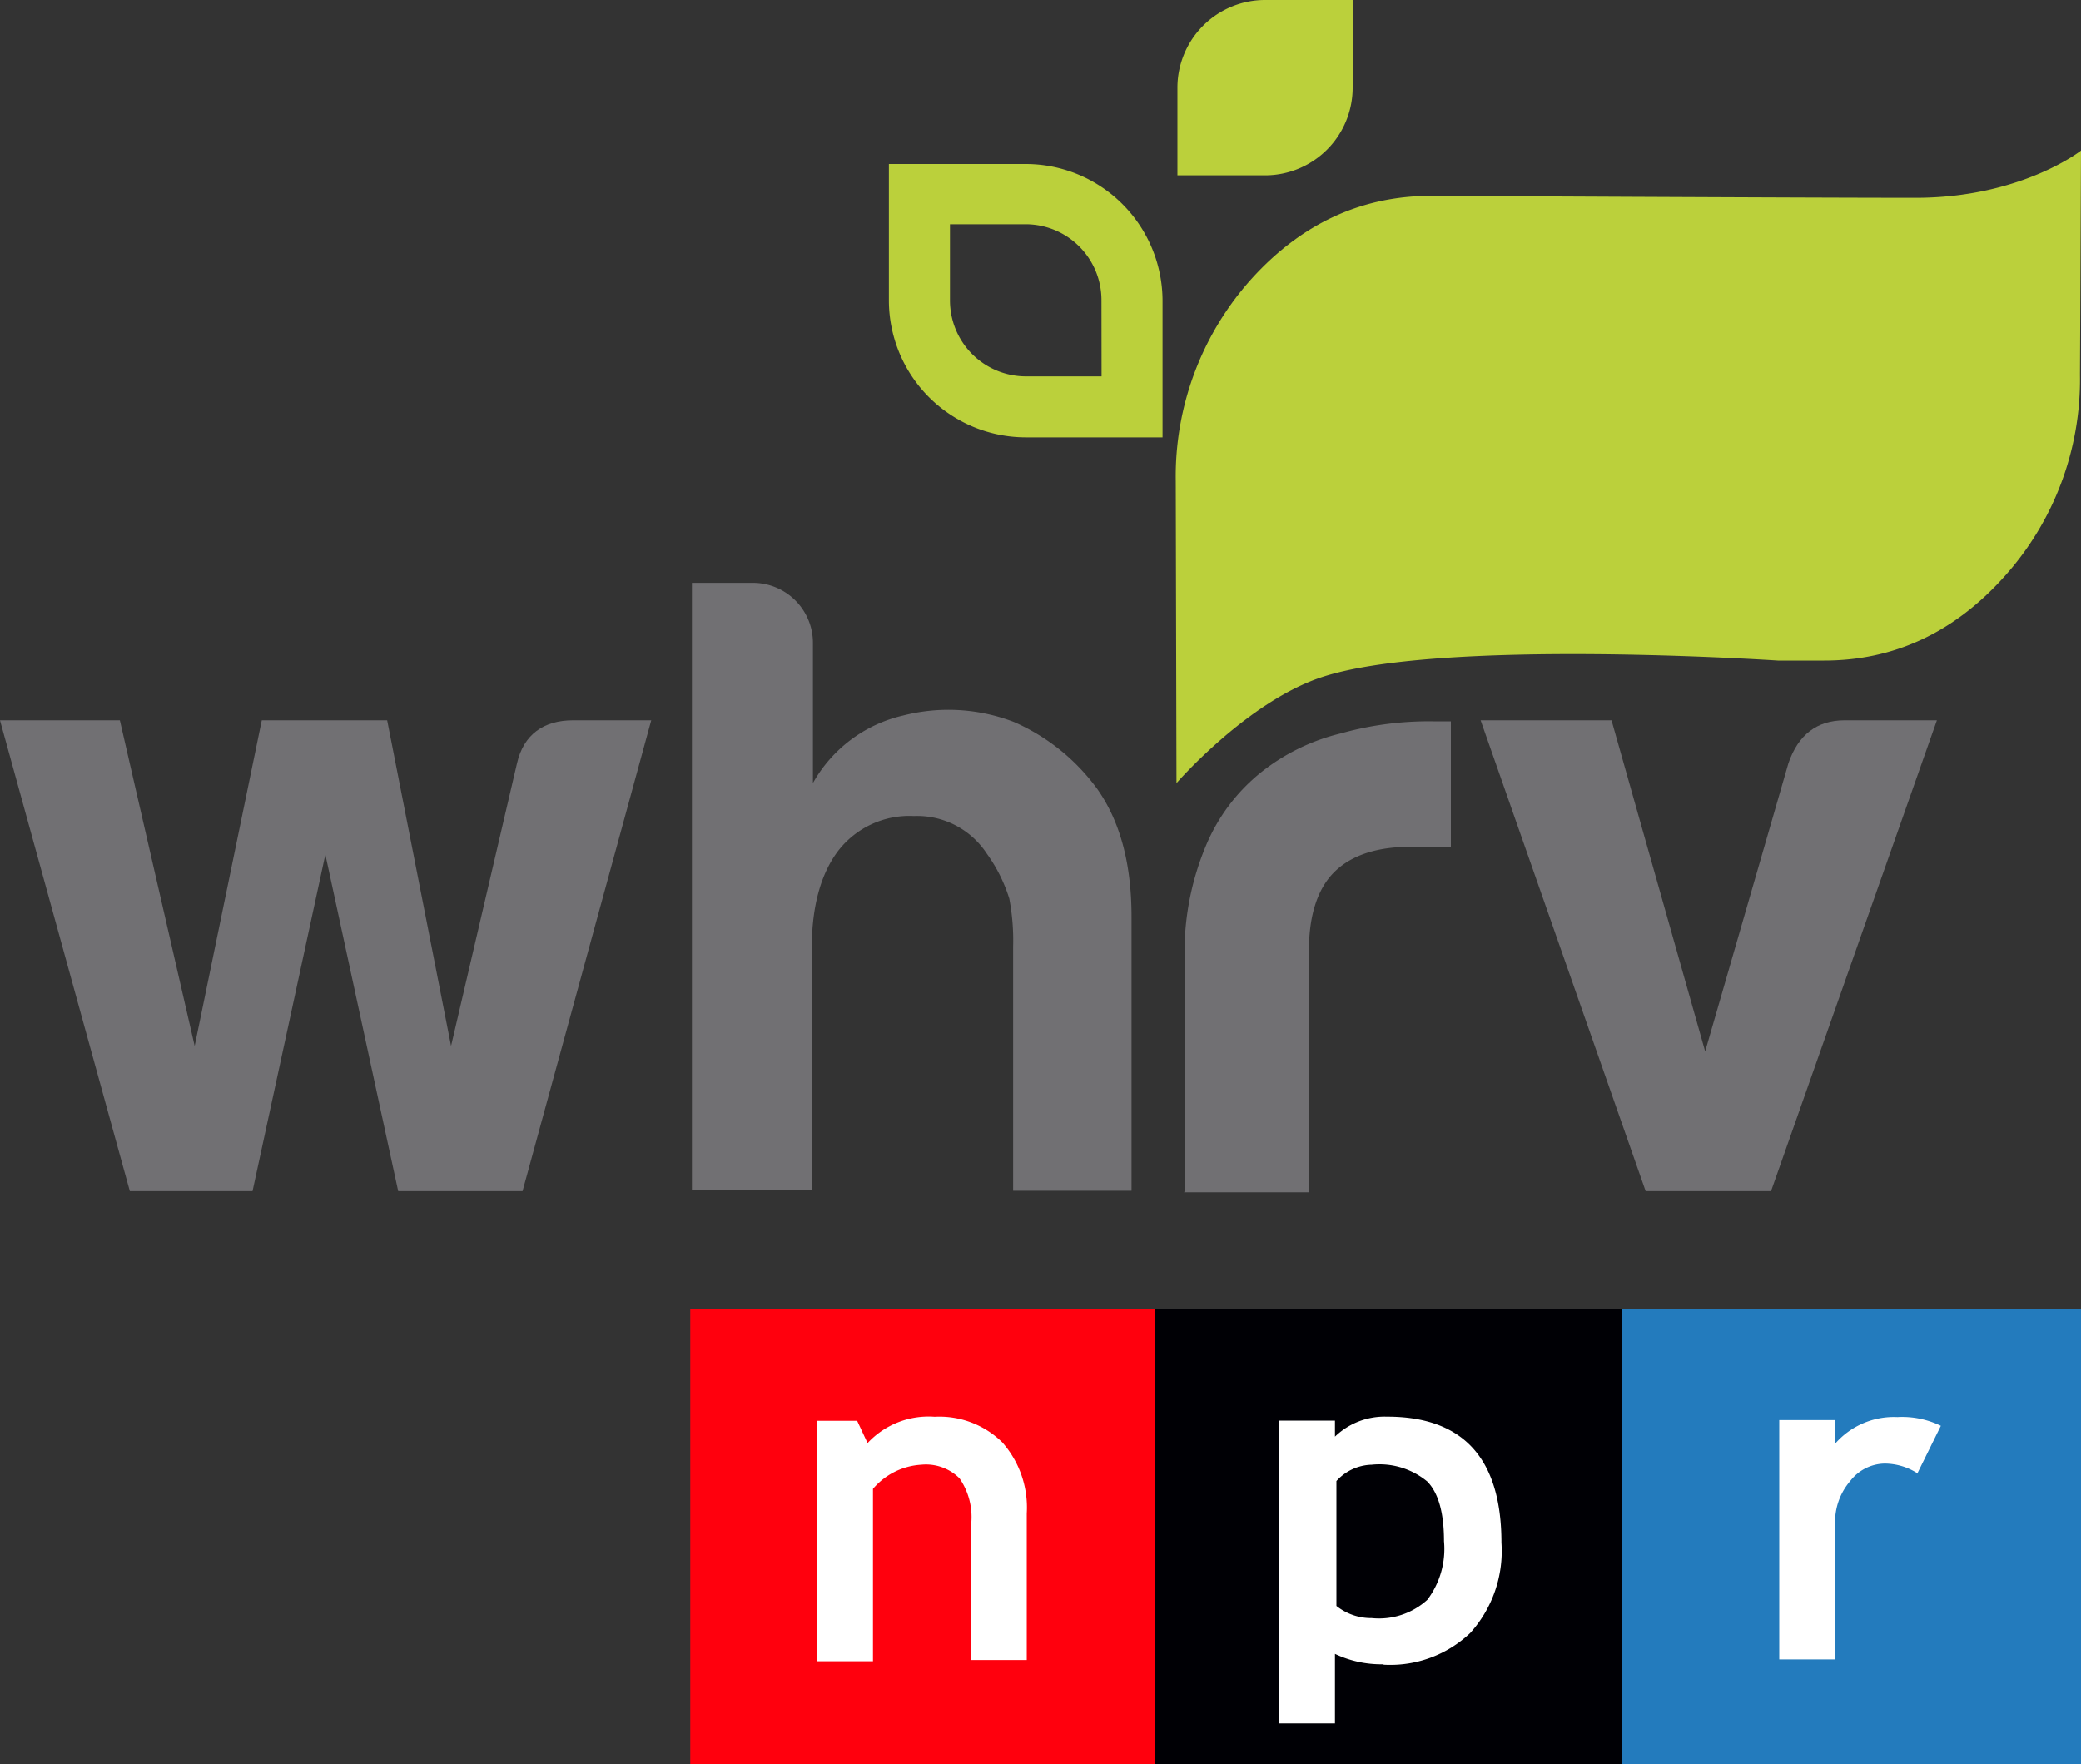
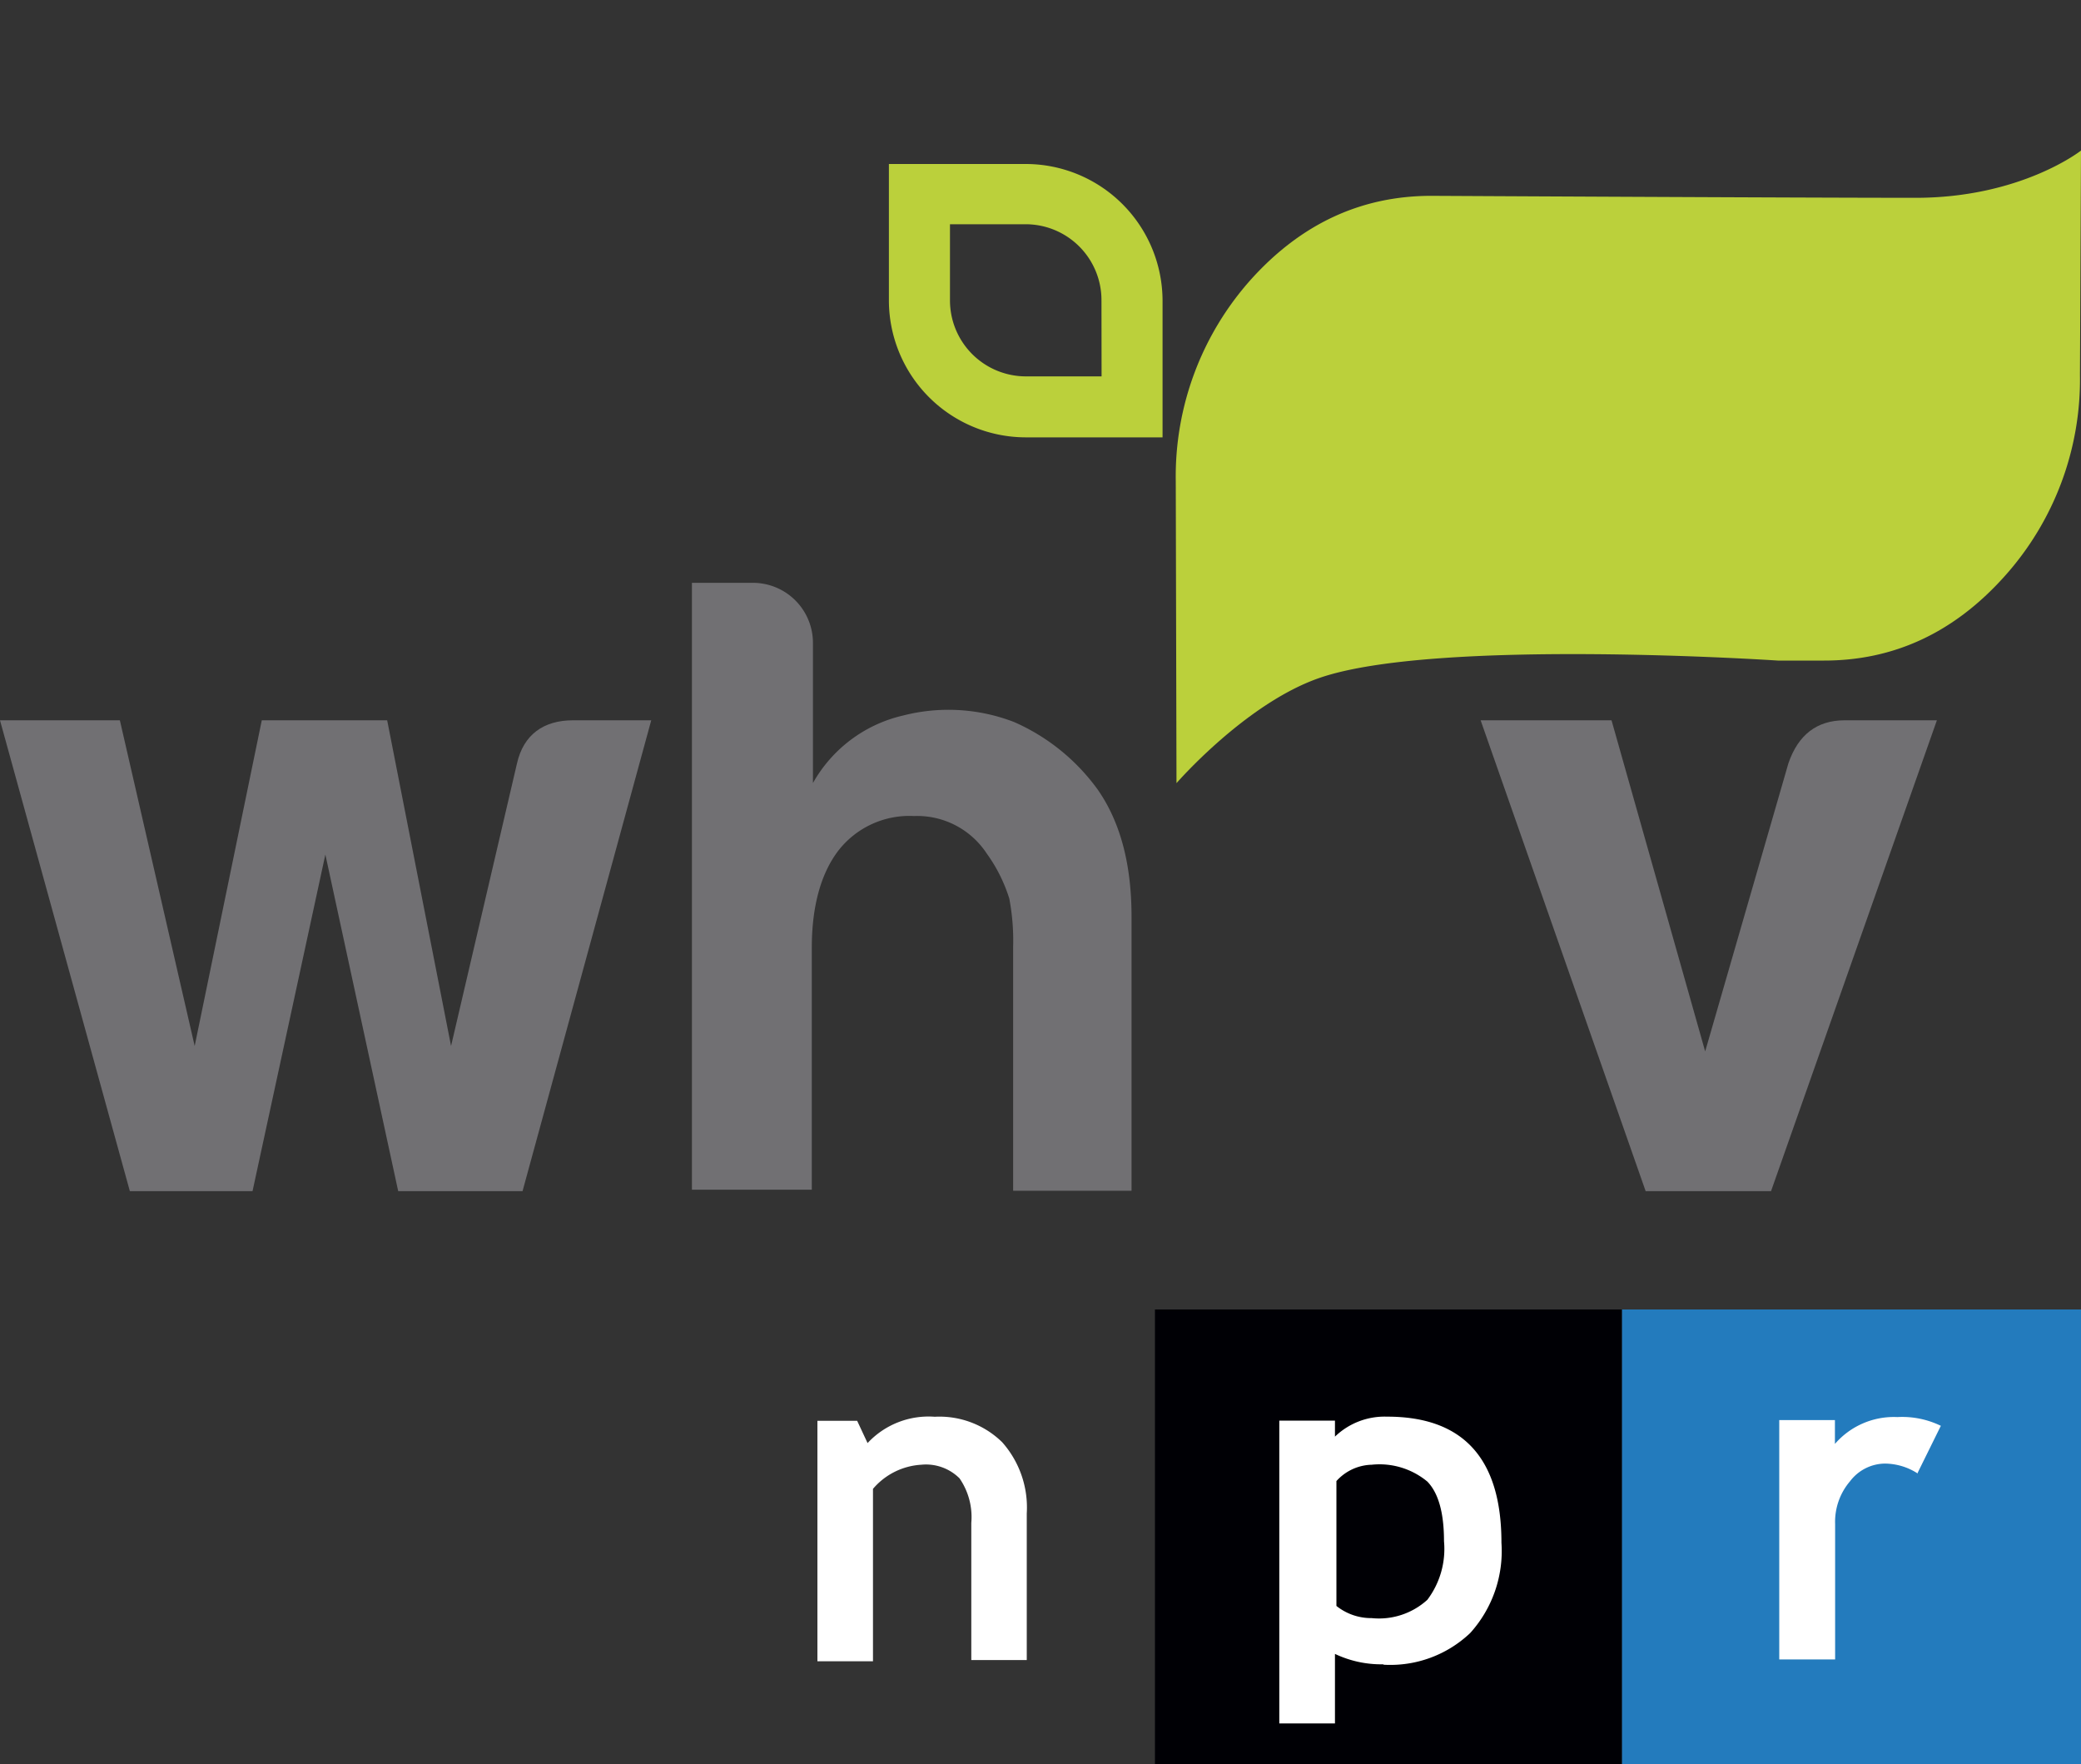
<svg xmlns="http://www.w3.org/2000/svg" id="Layer_5" data-name="Layer 5" viewBox="0 0 200 169.53">
  <rect x="0" y="0" width="200" height="169.53" fill="#333333" stroke="none" />
  <defs>
    <style>.cls-1{fill:#717073;}.cls-2{fill:#bbd03b;}.cls-3{fill:#ff000d;}.cls-4{fill:#000005;}.cls-5{fill:#237bbd;}.cls-6{fill:#fff;}</style>
  </defs>
  <path class="cls-1" d="M50.22,126.71H38.27l-7-32.35-7,32.35H12.48L0,81.46H11.52l7.19,31.3,6.45-31.3H37.21l6.14,31.3,6.34-27.17c.63-2.75,2.54-4.13,5.39-4.13h7.51Z" transform="translate(0 -12.24)" />
  <path class="cls-1" d="M94.83,94.26a8,8,0,0,0-7-3.6A8.65,8.65,0,0,0,80.56,94c-1.69,2.22-2.54,5.4-2.54,9.31v23.26H66.5V68.25h5.81a5.77,5.77,0,0,1,5.82,5.81V87.49A13.38,13.38,0,0,1,86.8,81a17.53,17.53,0,0,1,10.67.63,19.66,19.66,0,0,1,8,6.45c2.11,3,3.28,7,3.28,12.27v26.32H97.37V103.24A21.54,21.54,0,0,0,97,98.59,15,15,0,0,0,94.83,94.26Z" transform="translate(0 -12.24)" />
-   <path class="cls-1" d="M113.86,126.71v-22a26.45,26.45,0,0,1,2-11.1,17.8,17.8,0,0,1,5.39-7.19,19.75,19.75,0,0,1,7.61-3.7,31.29,31.29,0,0,1,8.88-1.16h1.7V93.62h-3.92c-3.27,0-5.7.85-7.29,2.43s-2.43,4.13-2.43,7.51v23.26h-12Z" transform="translate(0 -12.24)" />
  <path class="cls-1" d="M170.21,126.71H158.16L142.3,81.46h12.58l9,31.82,8-27.69q1.42-4.12,5.39-4.13h8.88Z" transform="translate(0 -12.24)" />
  <path class="cls-2" d="M184,31.25c-10.21,0-46.44-.19-46.44-.19q-10.07,0-17.3,8A28.4,28.4,0,0,0,113,58.5l.07,29s6.63-7.64,13.71-10.1c11.13-3.88,44.08-1.68,44.08-1.68h4.46q10.06,0,17.3-8.06a28.31,28.31,0,0,0,7.28-19.4L200,26.71S194.21,31.28,184,31.25Z" transform="translate(0 -12.24)" />
  <path class="cls-2" d="M111.73,54.27V41.12A13.16,13.16,0,0,0,98.58,28H85.43V41.12A13.17,13.17,0,0,0,98.58,54.27Zm-5.86-5.86H98.59a7.3,7.3,0,0,1-7.29-7.29V33.79h7.27a7.29,7.29,0,0,1,7.29,7.29h0Z" transform="translate(0 -12.24)" />
-   <path class="cls-2" d="M121.59,29.09h-8.43V20.67h0a8.43,8.43,0,0,1,8.42-8.43H130v8.42h0a8.42,8.42,0,0,1-8.43,8.43Z" transform="translate(0 -12.24)" />
  <g id="Layer_17" data-name="Layer 17">
-     <path class="cls-3" d="M111,181.76V138.08H66.34v43.68Z" transform="translate(0 -12.24)" />
+     <path class="cls-3" d="M111,181.76H66.34v43.68Z" transform="translate(0 -12.24)" />
    <path class="cls-4" d="M155.89,181.76V138.08H111v43.68Z" transform="translate(0 -12.24)" />
    <path class="cls-5" d="M200,181.76V138.08H155.89v43.68Z" transform="translate(0 -12.24)" />
    <path class="cls-6" d="M93.35,171.77V158.59a6.56,6.56,0,0,0-1.13-4.28A4.57,4.57,0,0,0,88.54,153a6.59,6.59,0,0,0-4.64,2.32v16.57H78.56V148.78h3.82l1,2.14a8,8,0,0,1,6.45-2.53,8.62,8.62,0,0,1,6.49,2.45,9.45,9.45,0,0,1,2.36,6.84v14.09H93.35Z" transform="translate(0 -12.24)" />
    <path class="cls-6" d="M133,172.22a11.14,11.14,0,0,0,8.3-3.05,11.75,11.75,0,0,0,3-8.68q0-12.12-11-12.11a6.87,6.87,0,0,0-5,1.92v-1.54h-5.35v29.1h5.35v-6.68a10.38,10.38,0,0,0,4.62,1ZM131.83,153a7.2,7.2,0,0,1,5.35,1.62q1.6,1.65,1.6,5.73a8.12,8.12,0,0,1-1.6,5.63,6.91,6.91,0,0,1-5.35,1.76,5.35,5.35,0,0,1-3.39-1.17v-12A4.72,4.72,0,0,1,131.83,153Z" transform="translate(0 -12.24)" />
    <path class="cls-6" d="M184.24,153.8a5.86,5.86,0,0,0-3.13-.91,4.26,4.26,0,0,0-3.3,1.69,6,6,0,0,0-1.44,4.13v13H171v-23h5.35V151a7.49,7.49,0,0,1,6-2.58,8.51,8.51,0,0,1,4.18.84l-2.27,4.6Z" transform="translate(0 -12.24)" />
  </g>
</svg>